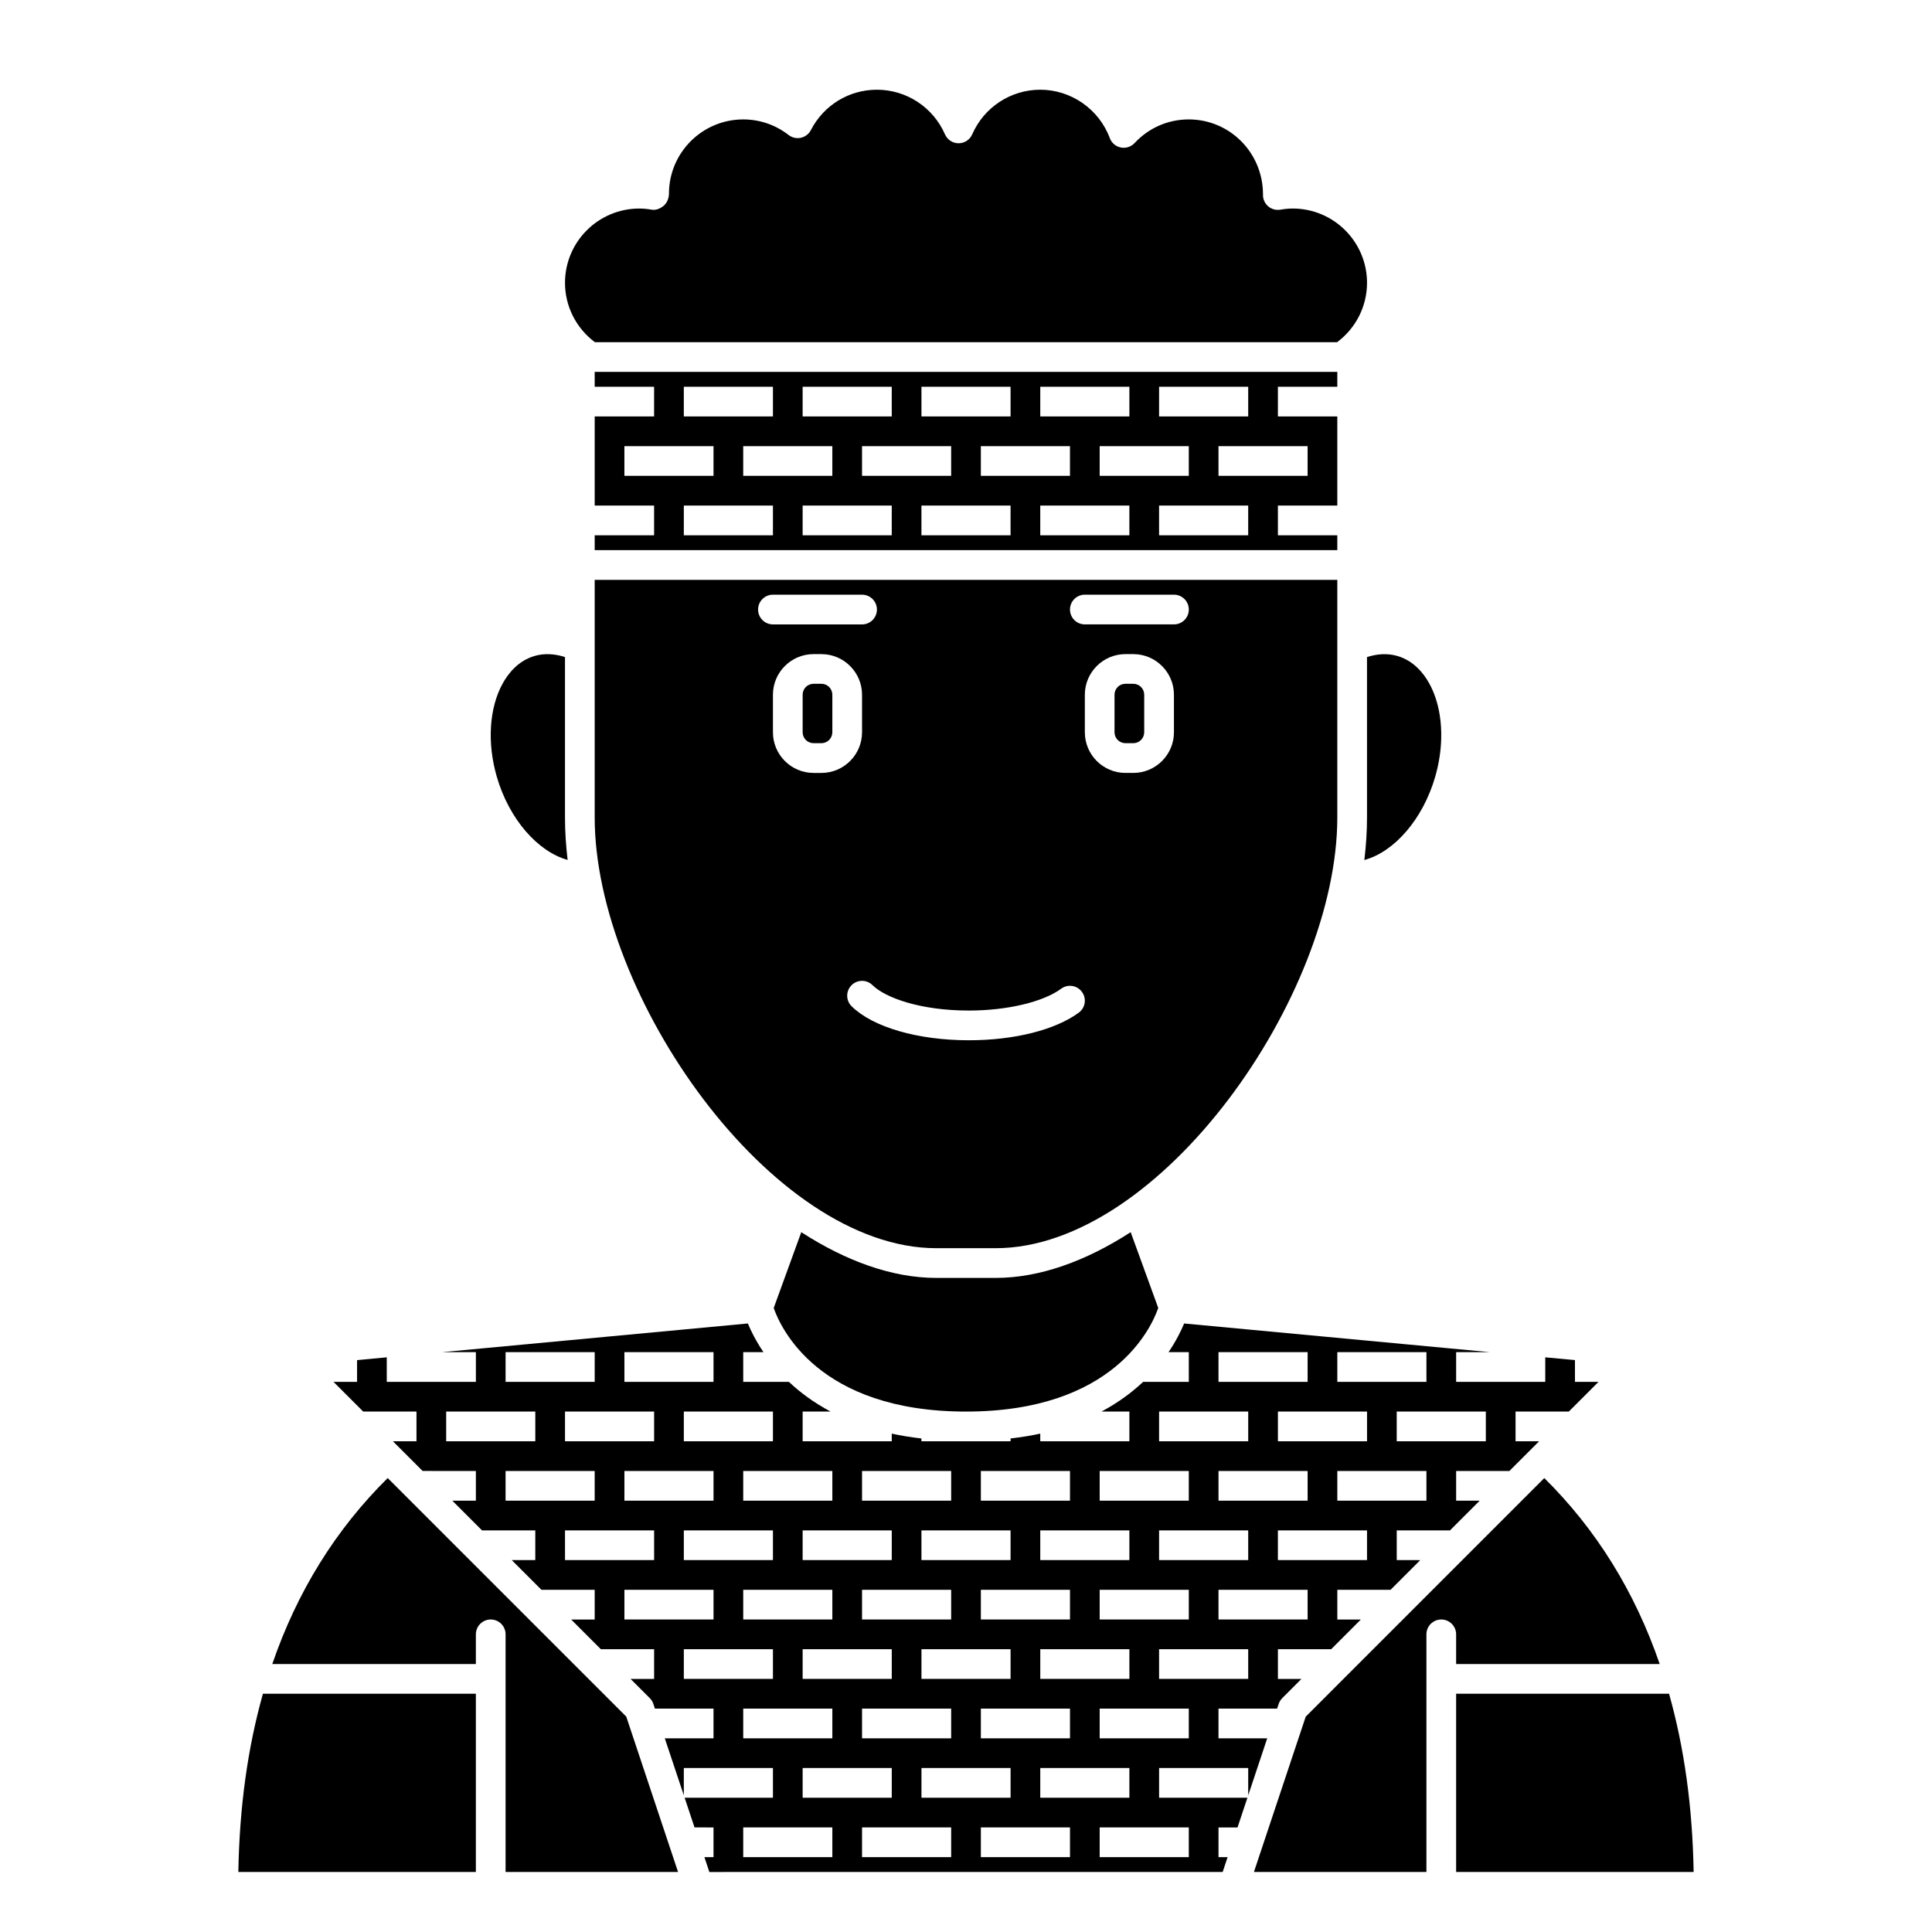
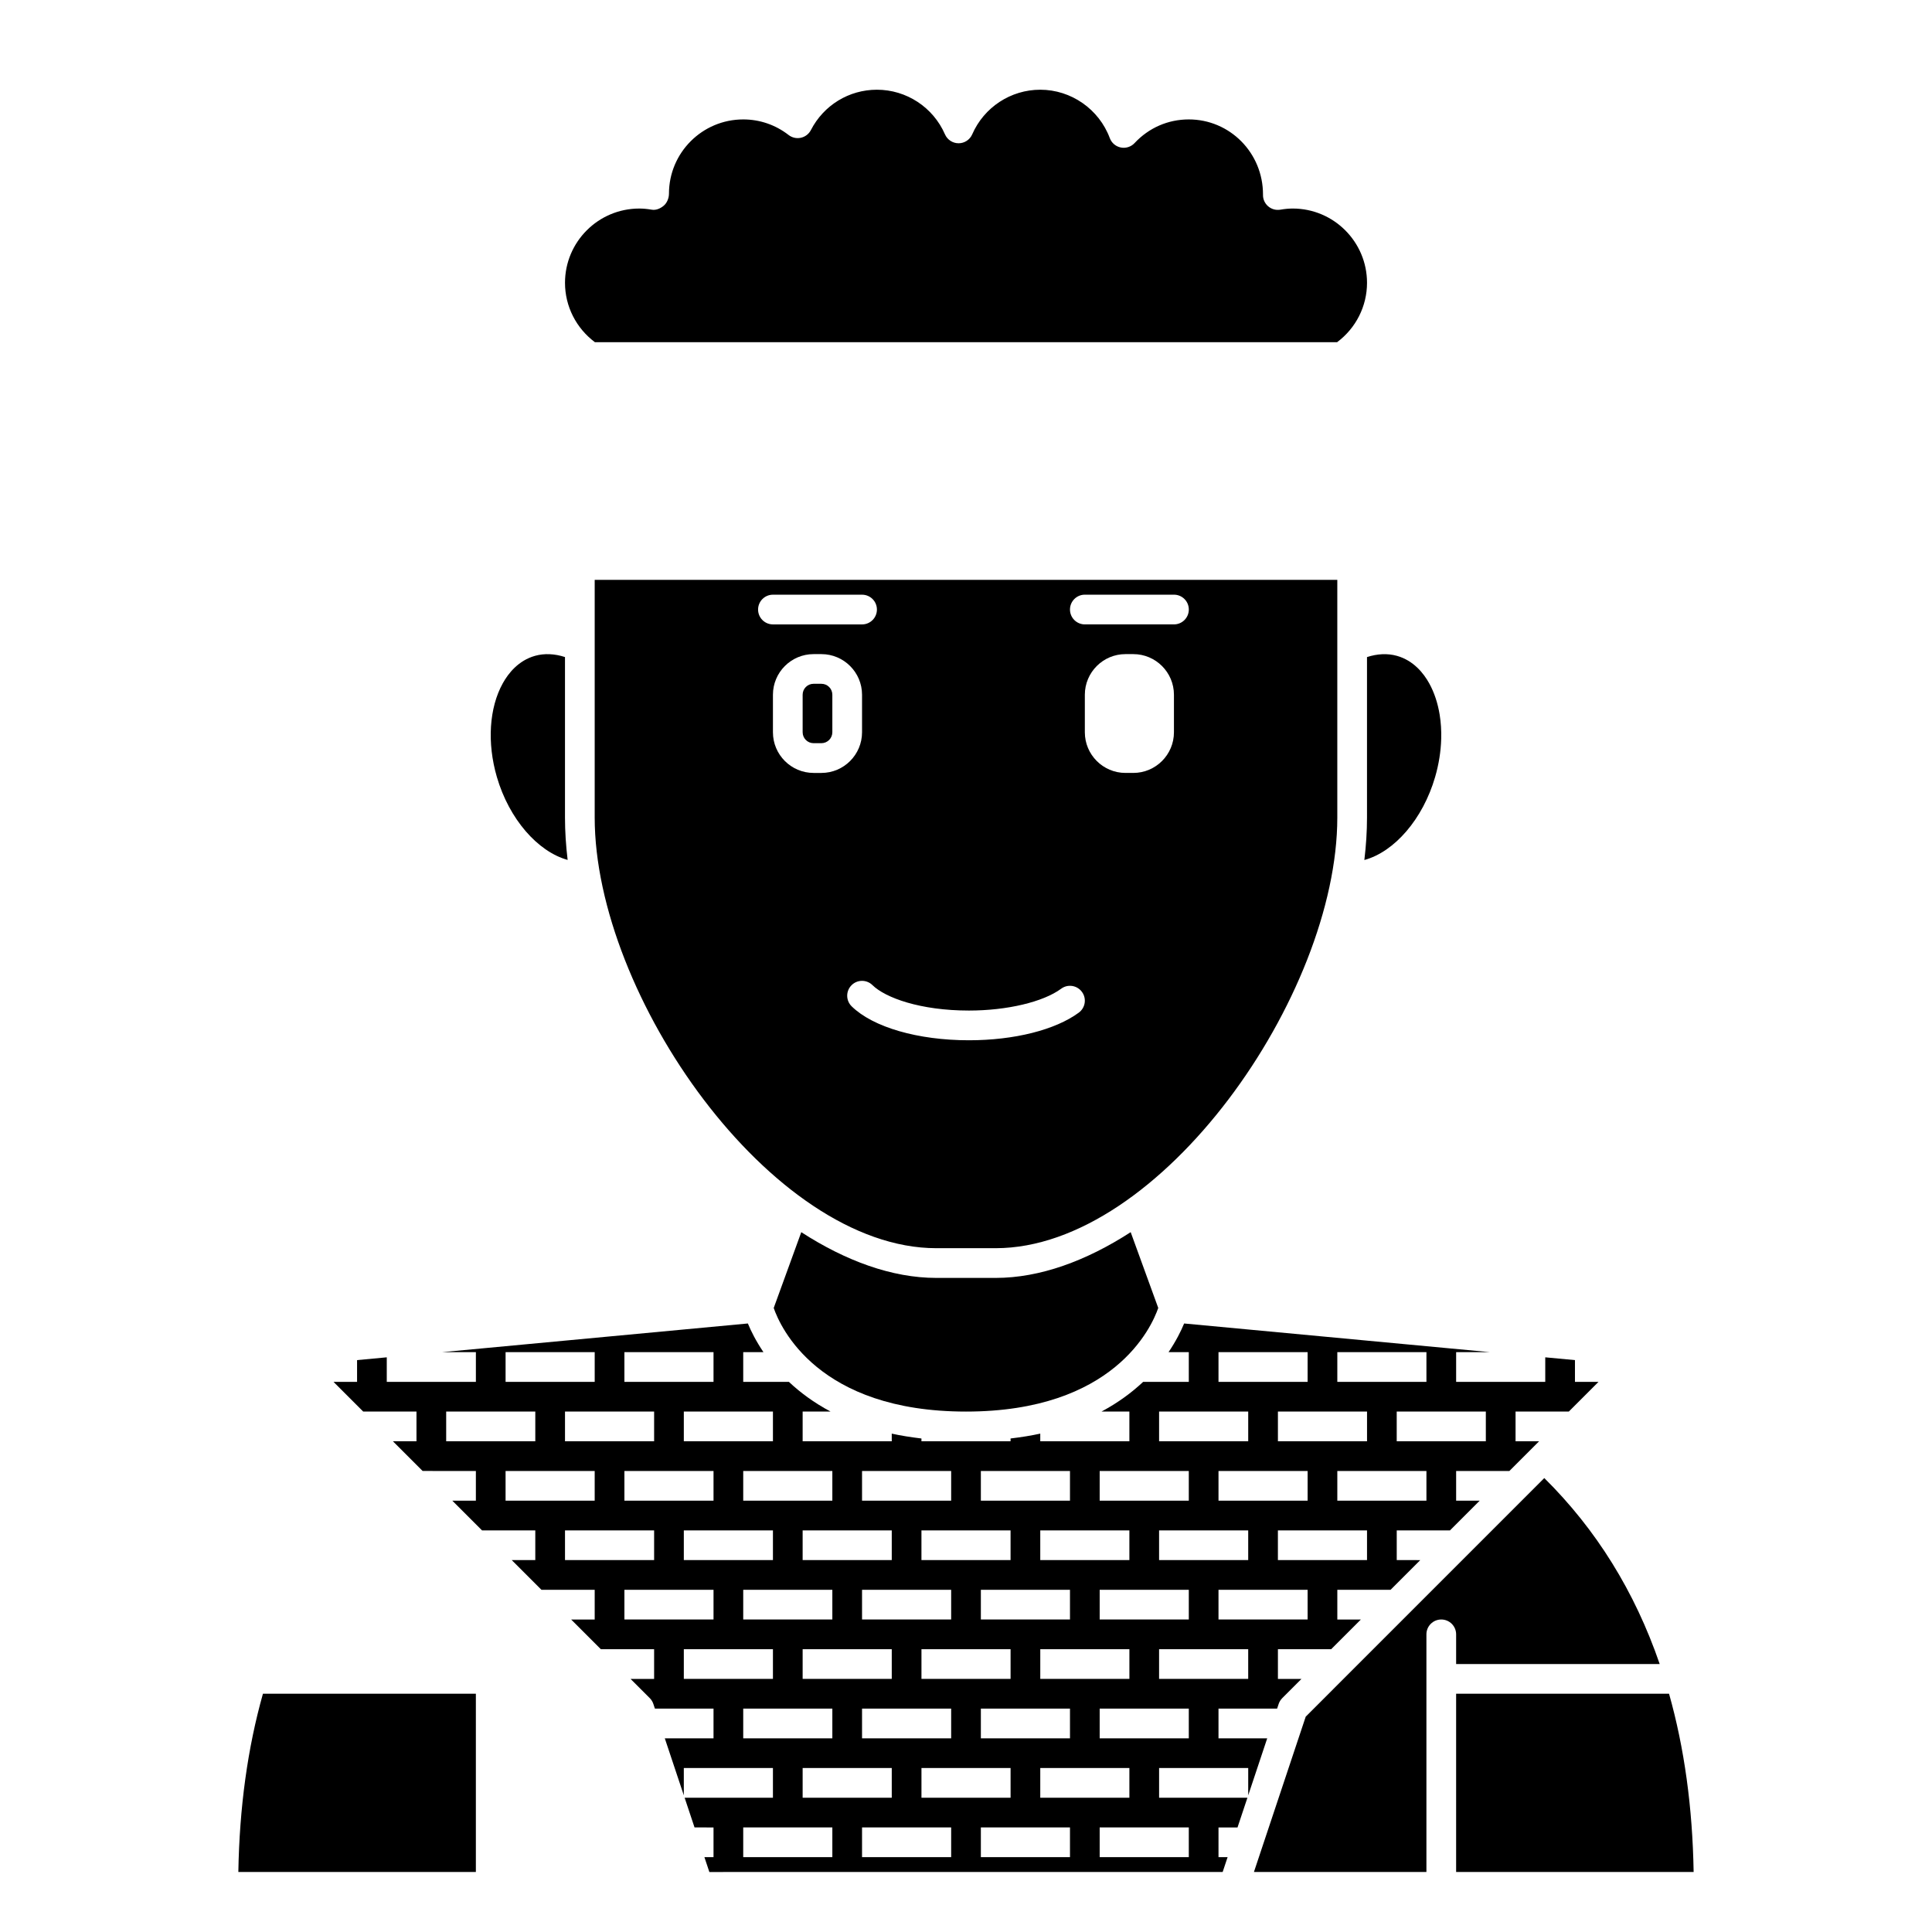
<svg xmlns="http://www.w3.org/2000/svg" fill="#000000" width="800px" height="800px" version="1.1" viewBox="144 144 512 512">
  <g>
-     <path d="m498.4 246.49v-3.938l-196.8 0.004v3.938h15.742v7.871h-15.742v23.617h15.742v7.871h-15.742v3.938h196.8v-3.938h-15.742v-7.871h15.742v-23.617h-15.742v-7.871zm-47.23 0h23.617v7.871h-23.617zm7.871 15.746v7.871h-23.617v-7.871zm-39.359-15.746h23.617v7.871h-23.617zm7.871 15.746v7.871h-23.617v-7.871zm-39.359-15.746h23.617v7.871h-23.617zm7.871 15.746v7.871h-23.617v-7.871zm-39.359-15.746h23.617v7.871h-23.617zm7.871 15.746v7.871h-23.617v-7.871zm-39.359-15.746h23.617v7.871h-23.617zm-15.746 23.617v-7.871h23.617v7.871zm39.363 15.746h-23.617v-7.871h23.617zm31.488 0h-23.617v-7.871h23.617zm31.484 0h-23.617v-7.871h23.617zm31.488 0h-23.617v-7.871h23.617zm31.488 0h-23.617v-7.871h23.617zm15.746-23.617v7.871h-23.617v-7.871z" />
    <path d="m294.43 371.89c-0.453-3.781-0.703-7.539-0.703-11.254v-42.508c-2.731-0.891-5.441-1.023-7.926-0.328-4.418 1.238-7.09 4.637-8.551 7.269-3.621 6.519-4.207 15.809-1.574 24.844 3.254 11.172 10.848 19.793 18.754 21.977z" />
    <path d="m361.68 325.21h-2.074c-1.602 0-2.898 1.297-2.898 2.894v9.945c0 1.602 1.297 2.902 2.894 2.902h2.074c1.605 0 2.902-1.301 2.902-2.898v-9.945c0-1.602-1.297-2.898-2.898-2.898z" />
    <path d="m529.89 640.09h62.941c-0.289-17.117-2.465-32.879-6.516-47.23h-56.426z" />
    <path d="m506.27 360.64c0 3.719-0.25 7.481-0.703 11.27 7.938-2.152 15.504-10.809 18.754-21.988v-0.004c0.988-3.391 1.523-6.816 1.613-10.117 0.062-2.199-0.074-4.344-0.406-6.387-0.496-3.066-1.426-5.894-2.781-8.34-1.461-2.633-4.133-6.031-8.551-7.269-2.484-0.695-5.191-0.562-7.926 0.328z" />
-     <path d="m444.33 325.21h-2.074c-1.602 0-2.898 1.297-2.898 2.894v9.945c0 1.602 1.297 2.902 2.894 2.902h2.074c1.605 0 2.902-1.301 2.902-2.898v-9.945c0-1.602-1.297-2.898-2.898-2.898z" />
    <path d="m392.12 482.66c-11.73 0-24.008-4.512-35.773-12.121l-7.305 20.09c1.762 5.094 11.719 27.453 50.953 27.453 39.203 0 49.172-22.328 50.953-27.461l-7.305-20.086c-11.77 7.613-24.047 12.125-35.777 12.125z" />
    <path d="m254.37 518.08v7.871h-6.242l7.871 7.871 14.113 0.004v7.871h-6.242l7.871 7.871h14.117v7.871h-6.242l7.871 7.871 14.113 0.004v7.871h-6.242l7.871 7.871h14.117v7.871h-6.242l5.09 5.09c0.43 0.434 0.754 0.961 0.949 1.539l0.414 1.246h15.531v7.871h-12.91l5.039 15.109v-7.238h23.617v7.871h-23.402l2.625 7.871 5.031 0.004v7.871h-2.414l1.312 3.938 136.03-0.004 1.312-3.938-2.414 0.004v-7.871h5.039l2.625-7.871-23.406-0.004v-7.871h23.617v7.238l5.035-15.109h-12.91v-7.871h15.531l0.414-1.242c0.191-0.578 0.52-1.105 0.949-1.539l5.094-5.094h-6.242v-7.871h14.113l7.871-7.871h-6.242v-7.871h14.113l7.871-7.871-6.238-0.004v-7.871h14.113l7.871-7.871h-6.242v-7.871h14.113l7.871-7.871-6.238-0.004v-7.871h14.113l7.871-7.871h-6.242v-5.766l-7.871-0.738v6.504h-23.617v-7.871h9.004l-81.09-7.602c-0.801 1.953-2.133 4.641-4.133 7.602h5.371v7.871h-12.102c-2.953 2.773-6.574 5.492-11.043 7.871h7.398v7.871h-23.617v-2.027c-2.457 0.543-5.109 0.957-7.871 1.289v0.738h-23.617v-0.734c-2.762-0.336-5.414-0.746-7.871-1.289l0.004 2.023h-23.617v-7.871h7.402c-4.473-2.383-8.098-5.098-11.043-7.871h-12.105v-7.871h5.363c-2-2.961-3.332-5.648-4.133-7.602l-81.082 7.602h9.004v7.871h-23.617v-6.504l-7.871 0.738v5.766h-6.242l7.871 7.871zm23.613 23.617v-7.871h23.617v7.871zm212.55-7.871v7.871h-23.617v-7.871zm-7.871-7.875v-7.871h23.617v7.871zm-7.875 23.617v7.871h-23.617v-7.871zm-15.742 15.746v7.871h-23.617v-7.871zm-31.488 39.359h-23.617v-7.871h23.617zm15.742 7.871v7.871h-23.617v-7.871zm-70.848-7.871v-7.871h23.617v7.871zm7.875 7.871v7.871h-23.617v-7.871zm-23.617-23.617v-7.871h23.617v7.871zm31.488 0v-7.871h23.617v7.871zm0 23.617h23.617v7.871h-23.617zm31.488-23.617v-7.871h23.617v7.871zm23.613-31.488h-23.617v-7.871h23.617zm-15.742 7.875v7.871h-23.617v-7.871zm-15.746-7.875h-23.617v-7.871h23.617zm-15.742 7.875v7.871h-23.617v-7.871zm-15.742-7.875h-23.617v-7.871h23.617zm-15.746 7.875v7.871h-23.617v-7.871zm-15.742-7.875h-23.617v-7.871h23.617zm-15.746-15.742h-23.617v-7.871h23.617zm-15.742-15.746h-23.617v-7.871h23.617zm-23.617 31.488v-7.871h23.617v7.871zm15.742 15.746v-7.871h23.617v7.871zm15.746 15.742v-7.871h23.617v7.871zm15.742 15.746v-7.871h23.617v7.871zm23.617 31.488h-23.617v-7.871h23.617zm31.488 0h-23.617v-7.871h23.617zm31.488 0h-23.617v-7.871h23.617zm31.488-7.871v7.871h-23.617v-7.871zm0-23.617h-23.617v-7.871h23.617zm15.742-15.746h-23.617v-7.871h23.617zm15.746-15.742h-23.617v-7.871h23.617zm15.742-15.746h-23.617v-7.871h23.617zm15.746-15.742h-23.617v-7.871h23.617zm15.742-23.617v7.871h-23.617v-7.871zm-39.359-15.742h23.617v7.871h-23.617zm-31.488 0h23.617v7.871h-23.617zm-15.742 15.742h23.617v7.871h-23.617zm-15.746 15.746h23.617v7.871h-23.617zm-31.488 0h23.617v7.871h-23.617zm-31.488 0h23.617v7.871h-23.617zm-7.871 0v7.871h-23.617v-7.871zm-15.742-15.746v7.871h-23.617v-7.871zm-39.363-15.742h23.617v7.871h-23.617zm-31.488 0h23.617v7.871h-23.617zm-15.742 15.742h23.617v7.871h-23.617z" />
-     <path d="m301.66 234.69h196.68c4.973-3.715 7.934-9.504 7.934-15.746 0-10.852-8.828-19.68-19.68-19.68-1.02 0-2.098 0.098-3.297 0.305-1.168 0.195-2.356-0.137-3.242-0.914-0.895-0.777-1.387-1.91-1.348-3.09 0.016-11.09-8.812-19.918-19.664-19.918-5.492 0-10.594 2.223-14.371 6.269-0.93 0.996-2.309 1.438-3.648 1.172-1.34-0.27-2.441-1.207-2.918-2.488-2.852-7.668-10.254-12.824-18.422-12.824-7.824 0-14.906 4.644-18.039 11.828-0.625 1.434-2.047 2.363-3.609 2.363s-2.984-0.93-3.609-2.363c-3.133-7.184-10.215-11.828-18.039-11.828-7.391 0-14.094 4.098-17.492 10.691-0.535 1.039-1.504 1.785-2.644 2.039-1.145 0.254-2.34-0.012-3.262-0.73-3.488-2.699-7.648-4.129-12.027-4.129-10.852 0-19.68 8.828-19.68 19.68 0 1.156-0.5 2.441-1.391 3.188-0.887 0.746-2.043 1.254-3.191 1.051-1.188-0.203-2.266-0.301-3.289-0.301-10.852 0-19.68 8.828-19.68 19.68 0 6.242 2.965 12.031 7.934 15.746z" />
+     <path d="m301.66 234.69h196.68c4.973-3.715 7.934-9.504 7.934-15.746 0-10.852-8.828-19.68-19.68-19.68-1.02 0-2.098 0.098-3.297 0.305-1.168 0.195-2.356-0.137-3.242-0.914-0.895-0.777-1.387-1.91-1.348-3.09 0.016-11.09-8.812-19.918-19.664-19.918-5.492 0-10.594 2.223-14.371 6.269-0.93 0.996-2.309 1.438-3.648 1.172-1.34-0.27-2.441-1.207-2.918-2.488-2.852-7.668-10.254-12.824-18.422-12.824-7.824 0-14.906 4.644-18.039 11.828-0.625 1.434-2.047 2.363-3.609 2.363s-2.984-0.93-3.609-2.363c-3.133-7.184-10.215-11.828-18.039-11.828-7.391 0-14.094 4.098-17.492 10.691-0.535 1.039-1.504 1.785-2.644 2.039-1.145 0.254-2.34-0.012-3.262-0.73-3.488-2.699-7.648-4.129-12.027-4.129-10.852 0-19.68 8.828-19.68 19.68 0 1.156-0.5 2.441-1.391 3.188-0.887 0.746-2.043 1.254-3.191 1.051-1.188-0.203-2.266-0.301-3.289-0.301-10.852 0-19.68 8.828-19.68 19.68 0 6.242 2.965 12.031 7.934 15.746" />
    <path d="m490.03 598.93-13.727 41.168h45.711v-62.977c0-2.172 1.758-3.938 3.938-3.938 2.176 0 3.938 1.762 3.938 3.938v7.871h53.949c-6.598-19.219-16.828-35.684-30.586-49.289z" />
    <path d="m498.4 360.64v-62.973h-196.8v62.977c0 47.148 46.824 114.14 90.527 114.14h15.742c43.707-0.004 90.531-66.996 90.531-114.15zm-153.5-55.102c0-2.172 1.758-3.938 3.938-3.938h23.617c2.176 0 3.938 1.762 3.938 3.938 0 2.172-1.758 3.938-3.938 3.938h-23.617c-2.18-0.004-3.938-1.766-3.938-3.938zm14.703 43.297c-5.934 0-10.766-4.836-10.766-10.773v-9.945c0-5.938 4.832-10.77 10.766-10.77h2.074c5.941 0 10.773 4.832 10.773 10.766v9.945c0 5.941-4.832 10.777-10.77 10.777zm70.289 63.523c-6.219 4.582-17.102 7.324-29.109 7.324-13.52 0-25.43-3.449-31.086-8.996-1.555-1.523-1.574-4.016-0.055-5.566 1.52-1.559 4.019-1.574 5.566-0.055 3.422 3.356 12.66 6.742 25.574 6.742 10.078 0 19.668-2.269 24.434-5.785 1.75-1.297 4.211-0.922 5.504 0.832 1.297 1.75 0.922 4.215-0.828 5.504zm25.215-74.297c0 5.938-4.832 10.773-10.77 10.773h-2.074c-5.938 0-10.77-4.836-10.77-10.773v-9.945c0-5.938 4.832-10.77 10.766-10.77h2.074c5.941 0 10.773 4.832 10.773 10.766zm-23.613-28.59c-2.176 0-3.938-1.762-3.938-3.938 0-2.172 1.758-3.938 3.938-3.938h23.617c2.176 0 3.938 1.762 3.938 3.938 0 2.172-1.758 3.938-3.938 3.938z" />
-     <path d="m270.11 577.12c0-2.172 1.758-3.938 3.938-3.938 2.176 0 3.938 1.762 3.938 3.938v62.977h45.707l-13.727-41.172-63.223-63.223c-13.762 13.605-23.988 30.066-30.586 49.289l53.953 0.004z" />
    <path d="m270.11 592.86h-56.43c-4.051 14.355-6.227 30.113-6.516 47.23h62.945z" />
  </g>
</svg>